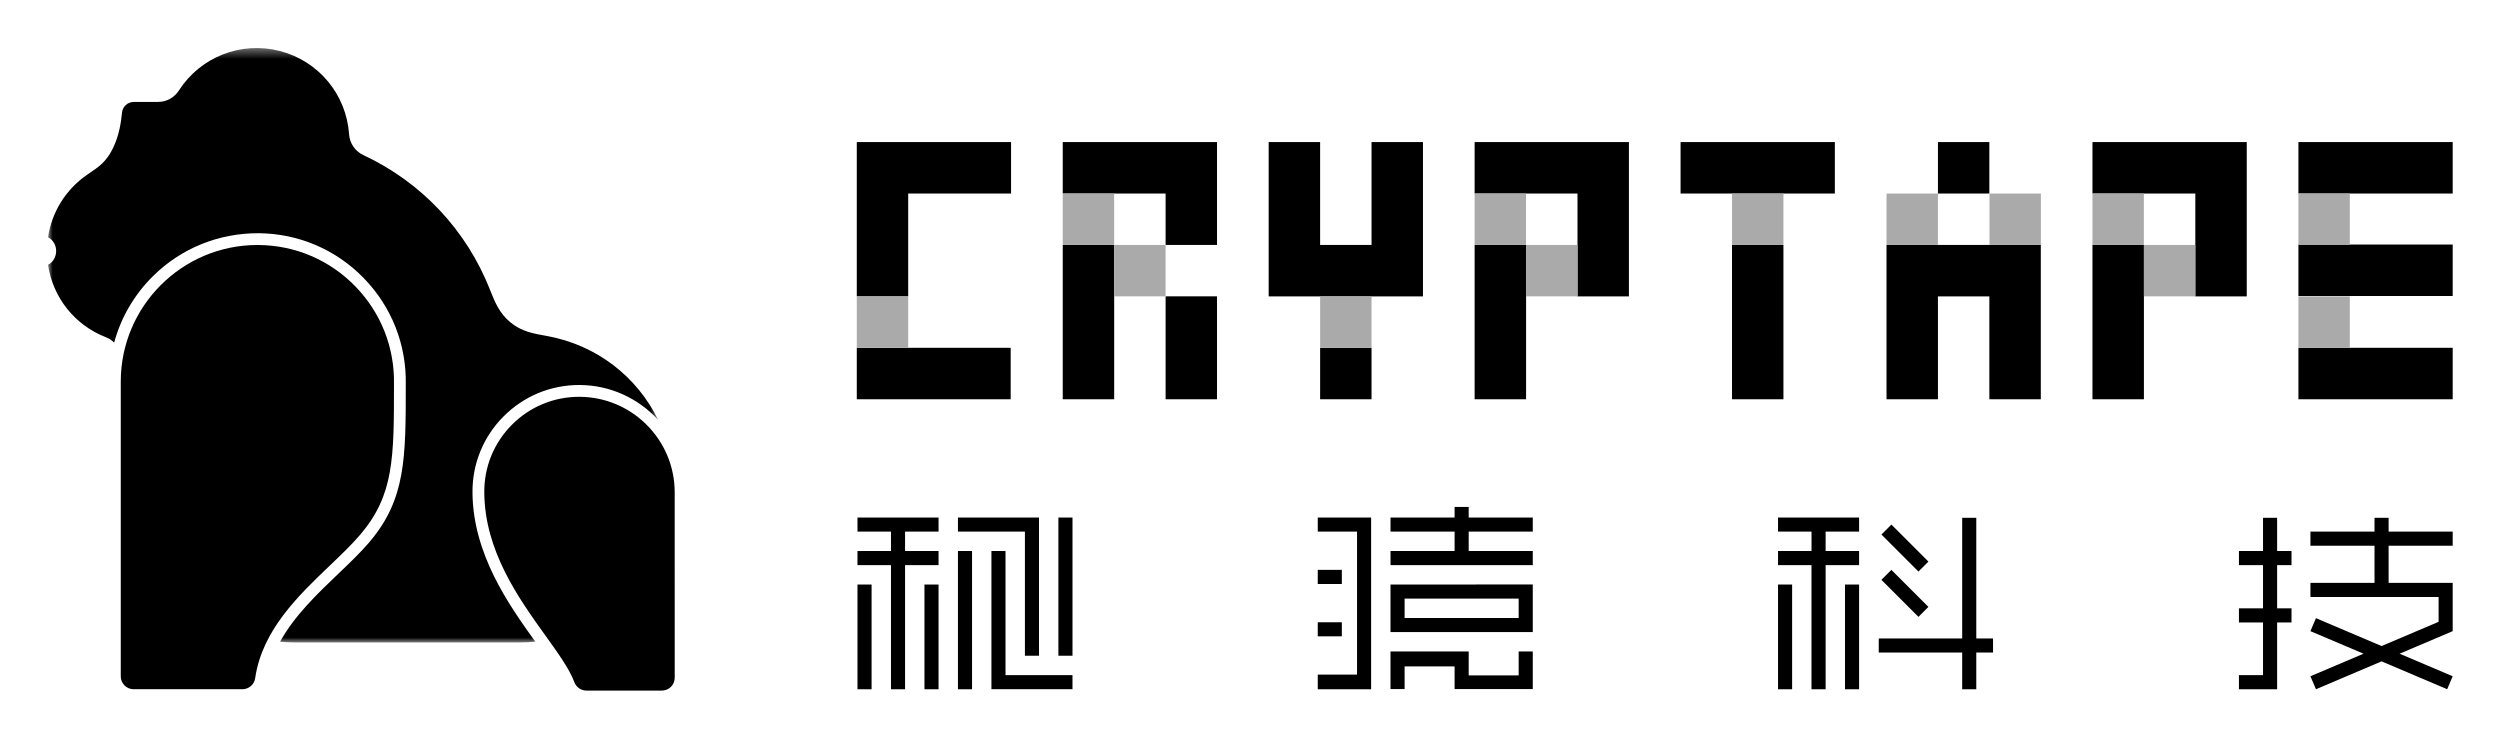
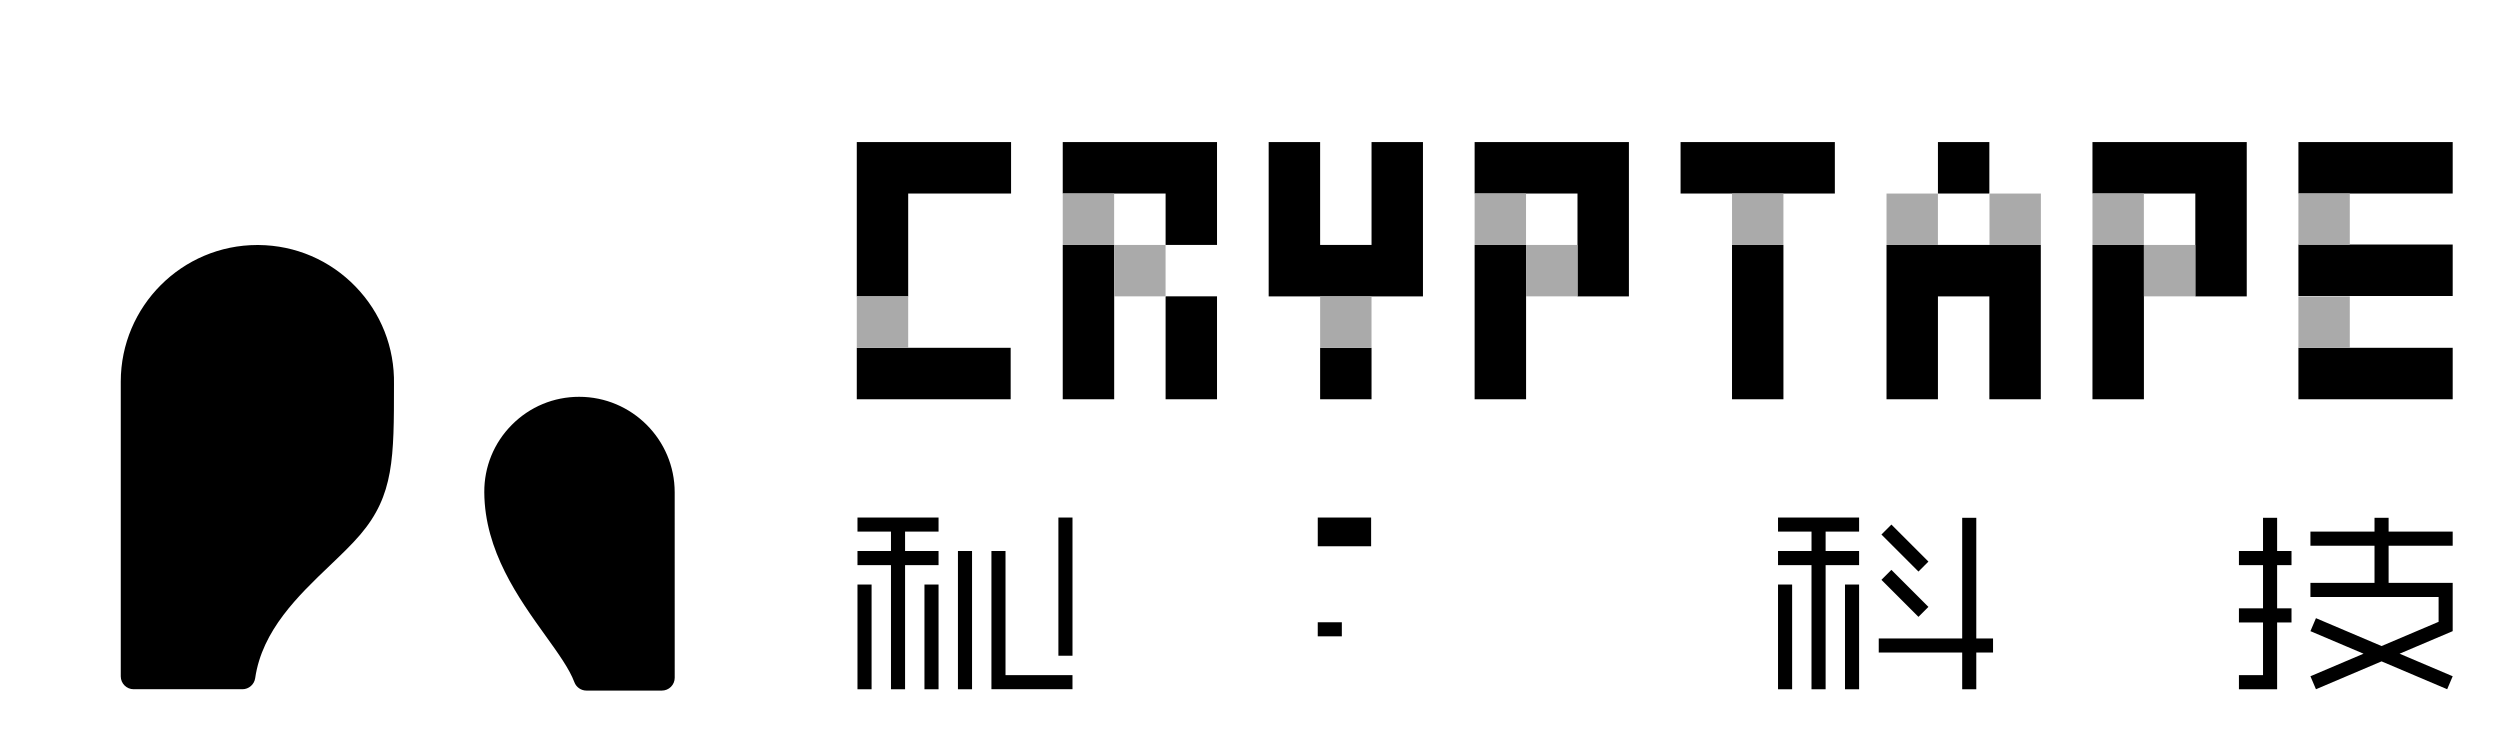
<svg xmlns="http://www.w3.org/2000/svg" xmlns:xlink="http://www.w3.org/1999/xlink" role="img" viewBox="-4.98 -3.98 259.22 76.47">
  <title>Cryptape Technology Co., Ltd. logo</title>
  <defs>
    <path id="a" d="M0 .375h63.263v61.64H0z" />
  </defs>
  <g fill="none" fill-rule="evenodd">
    <path fill="#000" d="M83.858 37.416h15.957v-5.333H83.858v5.333zm5.331-21.331v10.666h-5.331v-15.999h15.998v5.333H89.189zm42.712 21.331h5.331v-5.333h-5.331v5.333zm-5.335-26.664h5.335v10.666h5.331v-10.666h5.332v15.999h-15.998v-15.999zm21.355 26.664h5.335v-15.998h-5.335v15.998zm10.666-10.665v-10.666h-10.666v-5.333h15.998v15.999h-5.332zm16.022 10.665h5.332v-15.998h-5.332v15.998zm-5.334-21.331h15.997v-5.333h-15.997v5.333zm37.352 21.331h-5.335V26.751h-5.331v10.665h-5.332V21.418h15.998zm-10.666-21.331h5.331v-5.333h-5.331zm-80.082 21.331h5.331V26.748h-5.331zm96.104-0h5.335v-15.998h-5.335v15.998zm10.666-10.665v-10.666h-10.666v-5.333h15.998v15.999h-5.332zm-117.436 10.665h5.334v-15.998h-5.334v15.998zm10.666-15.998v-5.333h-10.666v-5.333h15.997v10.666h-5.331zm117.459-5.333h15.997v-5.333h-15.997v5.333zm0 10.627h15.997v-5.333h-15.997v5.333zm0 10.704h15.997v-5.333h-15.997v5.333zM104.763 64.014h1.462V49.681h-1.462zM83.93 49.681v1.462h3.473v2.009H83.93v1.463h3.473v12.871h1.462V54.615h3.472v-1.463h-3.472v-2.009h3.472v-1.462z" />
    <path fill="#000" d="M90.875 67.486h1.462V56.627h-1.462zm-6.945 0h1.463V56.627H83.93zm10.417 0h1.462V53.153h-1.462zm3.472-14.334v14.333h8.405v-1.46H99.28V53.152z" />
-     <path fill="#000" d="M101.291 64.014h1.461V49.681h-8.405v1.462h6.944zm39.37-3.917h11.826v-2.011h-11.826v2.011zm-1.462 1.462h14.751v-4.934l-14.751.002v4.932zm8.107-12.977h-1.462v1.099H139.2v1.462h6.644v2.009H139.2v1.462h14.751v-1.462h-6.645v-2.009h6.645v-1.462h-6.645zm5.181 14.987v2.481h-5.181v-2.481h-8.107v3.9h1.462v-2.354l5.183.006v2.348h8.106v-3.9zm-20.832-6.998h2.498v-1.463h-2.498z" />
-     <path fill="#000" d="M131.656 49.681v1.462h4.072v14.824h-4.072v1.519h5.533V49.681z" />
+     <path fill="#000" d="M131.656 49.681v1.462h4.072h-4.072v1.519h5.533V49.681z" />
    <path fill="#000" d="M131.655 61.999h2.498v-1.461h-2.498zm47.725-12.318v1.462h3.473v2.009h-3.473v1.463h3.471v12.871h1.464V54.615h3.471v-1.463h-3.471v-2.009h3.471v-1.462z" />
    <path fill="#000" d="M186.324 67.486h1.462V56.627h-1.462zm-6.944 0h1.462V56.627h-1.462zm19.095-17.779v12.512h-8.652v1.461h8.652v3.806h1.462V63.68h1.737v-1.461h-1.737V49.707z" />
    <path fill="#000" d="M194.974 58.947l-3.839-3.839-1.033 1.034 3.839 3.839zm0-4.697l-3.839-3.839-1.033 1.034 3.839 3.839zm46.255-4.543v1.436h-6.645v1.462h6.645v3.853h-6.645v1.463h13.29v2.574l-5.914 2.512-6.803-2.891-.573 1.347 5.506 2.338-5.506 2.339.573 1.346 6.803-2.89 6.803 2.89.572-1.346-5.506-2.339 5.506-2.338-.014-.033h.014v-4.972h-6.644v-3.853h6.644v-1.462h-6.644v-1.436zm-11.561 0v3.445h-2.498v1.463h2.498v4.483h-2.498v1.463h2.498v5.463h-2.498v1.462h3.96v-6.925h1.492v-1.463h-1.492v-4.483h1.492v-1.463h-1.492v-3.445z" />
    <path fill="#AAA" d="M83.859 32.08h5.329v-5.329h-5.329zm21.354-10.662h5.328v-5.329h-5.328zm5.334 5.33h5.329v-5.329h-5.329zm21.355 5.333h5.328v-5.328h-5.328zm16.019-10.663h5.329v-5.329h-5.329zm26.689 0h5.329v-5.329h-5.329zm16.019 0h5.329v-5.329h-5.329zm10.678 0h5.328v-5.329h-5.328zm10.677 0h5.329v-5.329h-5.329zm-58.729 5.33h5.329v-5.329h-5.329zm64.063 0h5.329v-5.329h-5.329zm16.02-5.334h5.328v-5.329h-5.328zm0 10.667h5.328v-5.328h-5.328z" />
    <path fill="#000" d="M55.826 67.625c-.554 0-1.057-.349-1.25-.868-.509-1.365-1.647-2.95-2.965-4.785-2.824-3.932-6.339-8.826-6.377-14.908-.016-2.639.999-5.124 2.86-6.997 1.861-1.872 4.338-2.903 6.979-2.903 5.461 0 9.903 4.443 9.904 9.903l.002 19.224c.001.356-.137.691-.389.943s-.588.391-.945.391h-7.819zM8.877 67.485c-.736 0-1.335-.599-1.335-1.334v-30.561c0-7.811 6.354-14.166 14.163-14.166l.138.001c3.809.037 7.369 1.561 10.024 4.293 2.655 2.732 4.076 6.333 4.004 10.142-.001 7.656-.001 11.494-3.495 15.594-.872 1.023-1.968 2.07-3.128 3.179-3.304 3.155-7.048 6.731-7.77 11.709-.095.652-.663 1.143-1.321 1.143H8.877z" />
    <g transform="translate(0 .625)">
      <mask id="b" fill="#fff">
        <use xlink:href="#a" />
      </mask>
-       <path fill="#000" d="M47.227 38.58c2.092-2.105 4.879-3.265 7.847-3.265 3.241 0 6.154 1.403 8.189 3.621-2.172-4.458-6.372-7.797-11.629-8.721-1.28-.225-2.544-.447-3.69-1.395-1.166-.964-1.64-2.17-2.099-3.337-2.44-6.212-7.113-11.188-13.16-14.012-.843-.395-1.406-1.216-1.469-2.145-.281-4.138-3.168-7.612-7.184-8.645-4.019-1.036-8.225.615-10.469 4.105-.473.736-1.277 1.176-2.151 1.176h-2.511c-.637 0-1.165.477-1.23 1.111-.109 1.086-.305 2.372-.925 3.662-.677 1.408-1.429 1.919-2.47 2.628l-.204.139c-2.214 1.516-3.676 3.859-4.072 6.492.555.285.842.867.842 1.43s-.287 1.145-.842 1.429c.508 3.406 2.772 6.256 6.011 7.517.325.127.608.317.847.547.7-2.583 2.066-4.949 4.02-6.885 2.941-2.912 6.845-4.474 10.977-4.455 4.139.039 8.006 1.695 10.89 4.663 2.883 2.968 4.428 6.881 4.349 11.019 0 7.682 0 11.921-3.786 16.364-.913 1.071-2.031 2.14-3.215 3.27-2.174 2.076-4.547 4.343-6.032 7.04.559.052 1.124.082 1.696.082h23.104c.561 0 1.115-.034 1.661-.088-2.762-3.846-6.471-9.081-6.511-15.481-.018-2.967 1.123-5.761 3.216-7.866" mask="url(#b)" />
    </g>
  </g>
</svg>